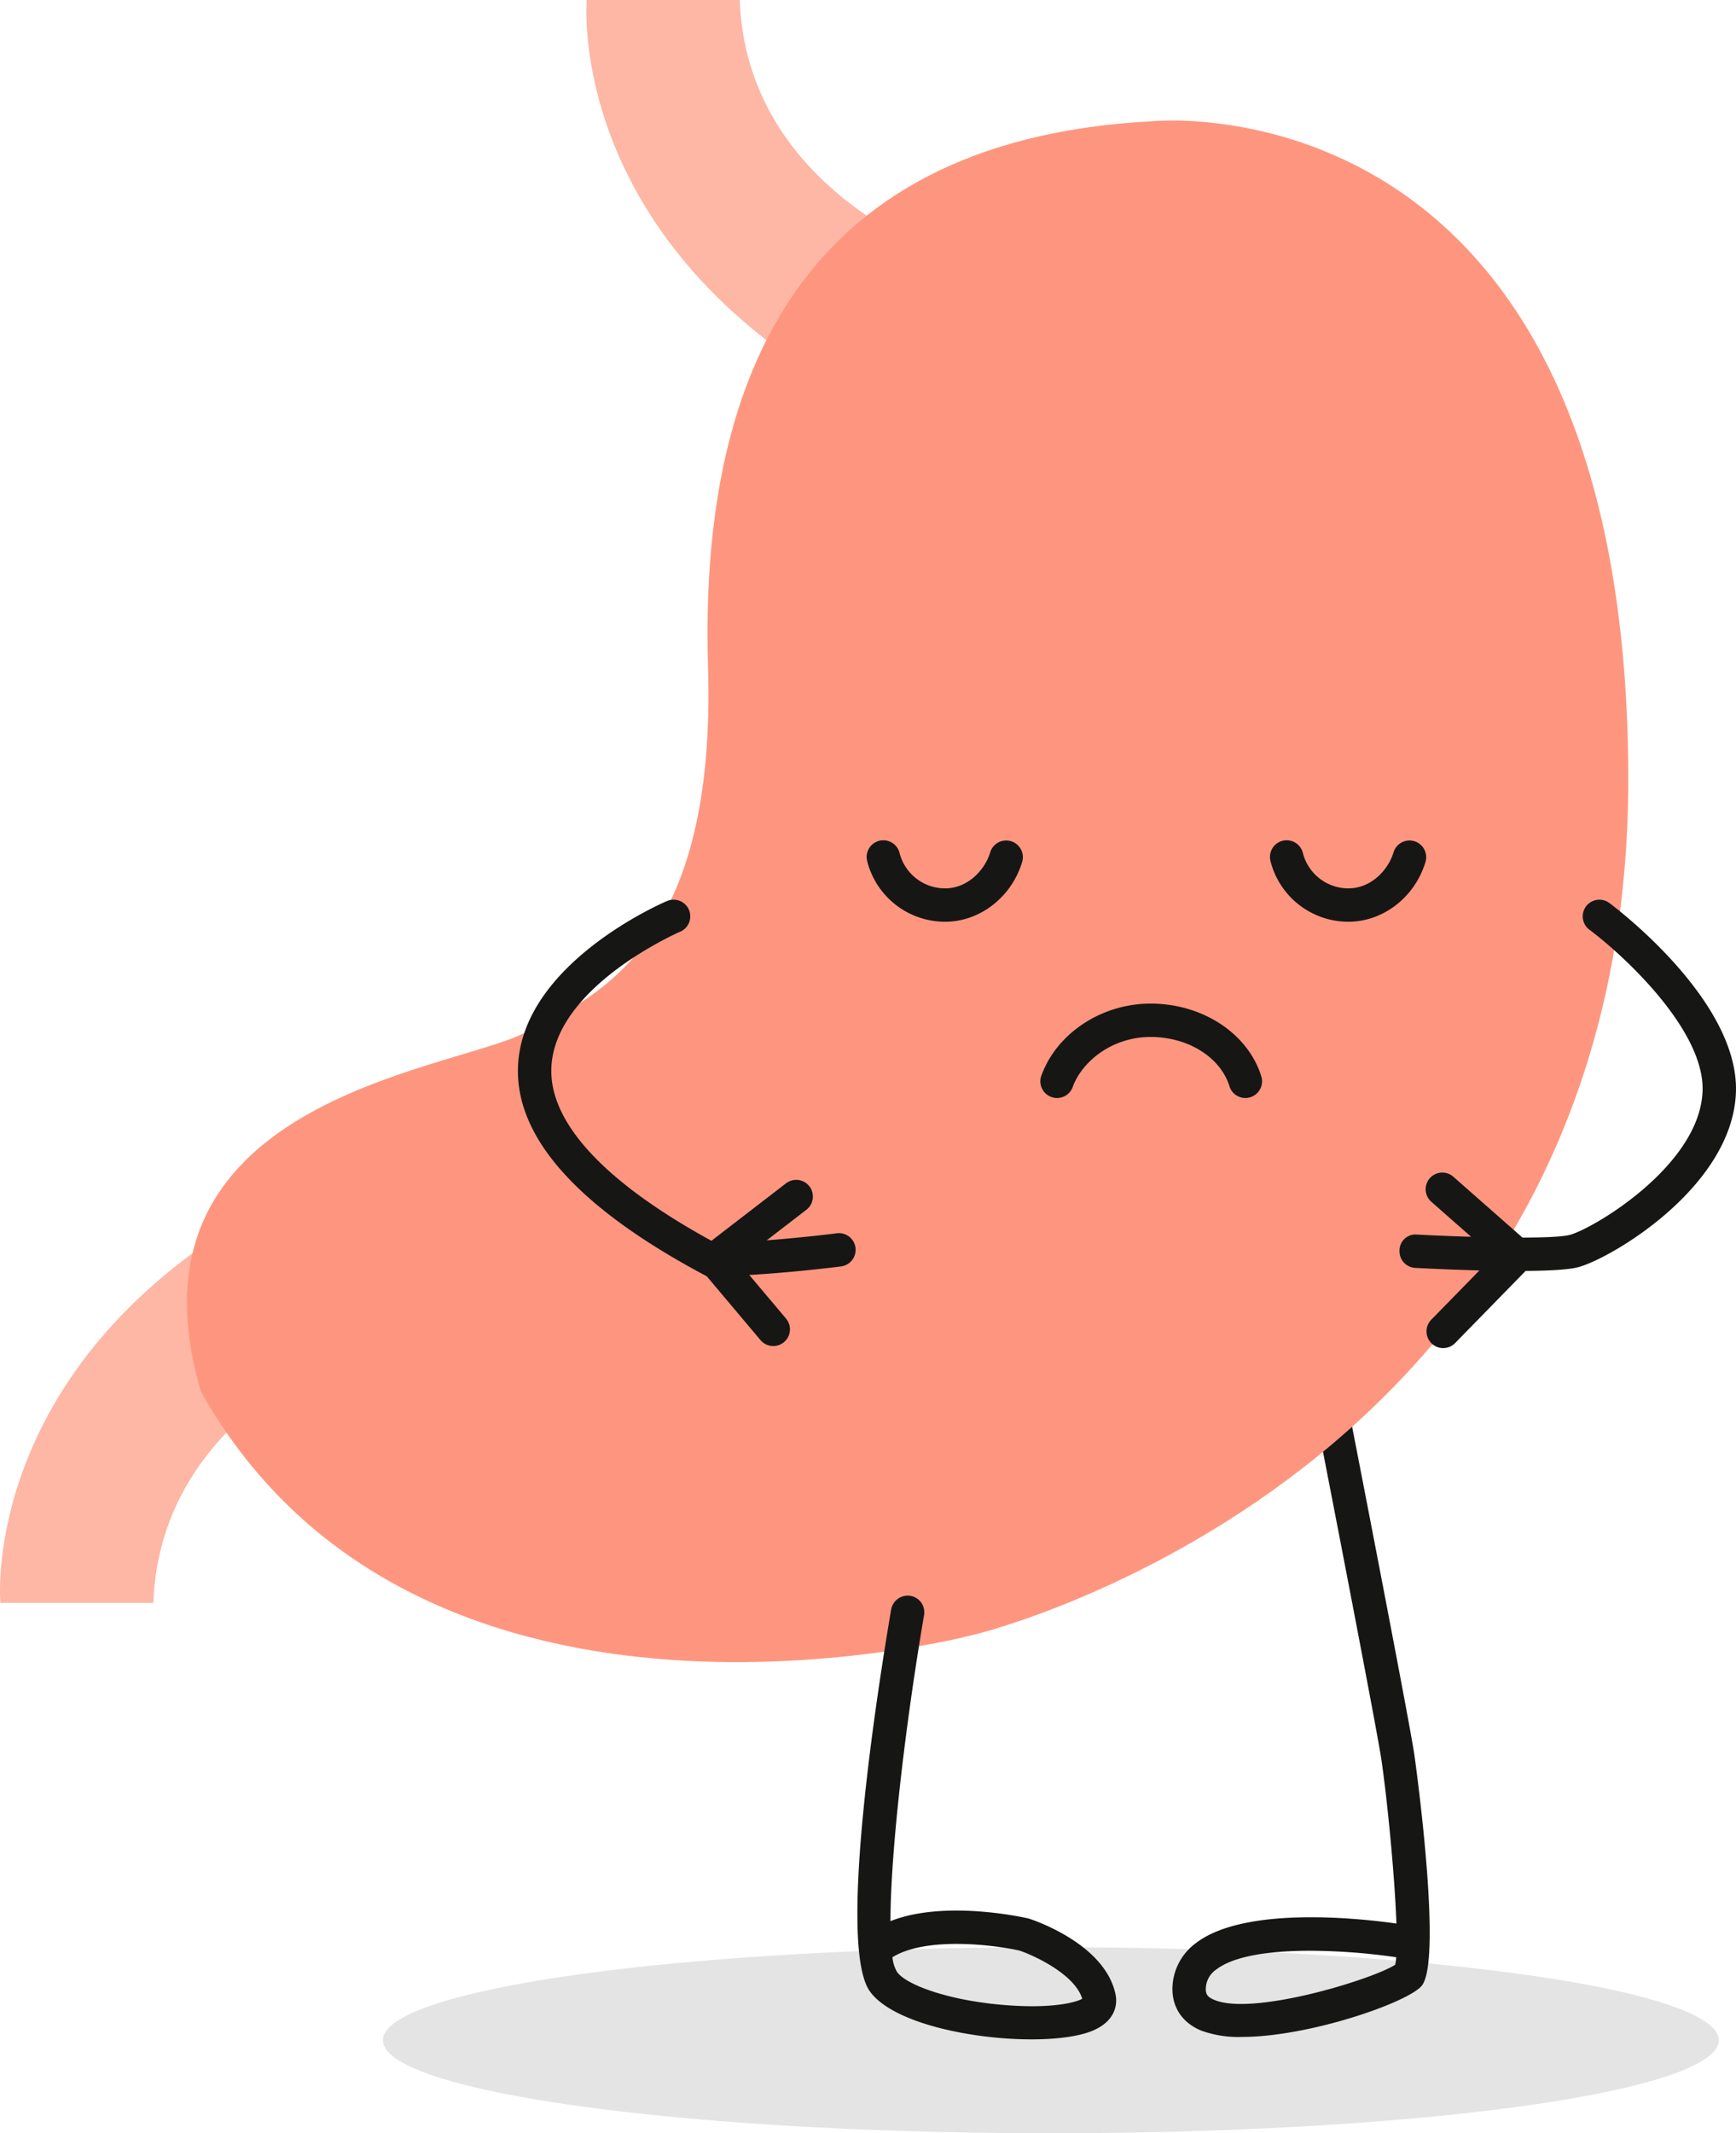
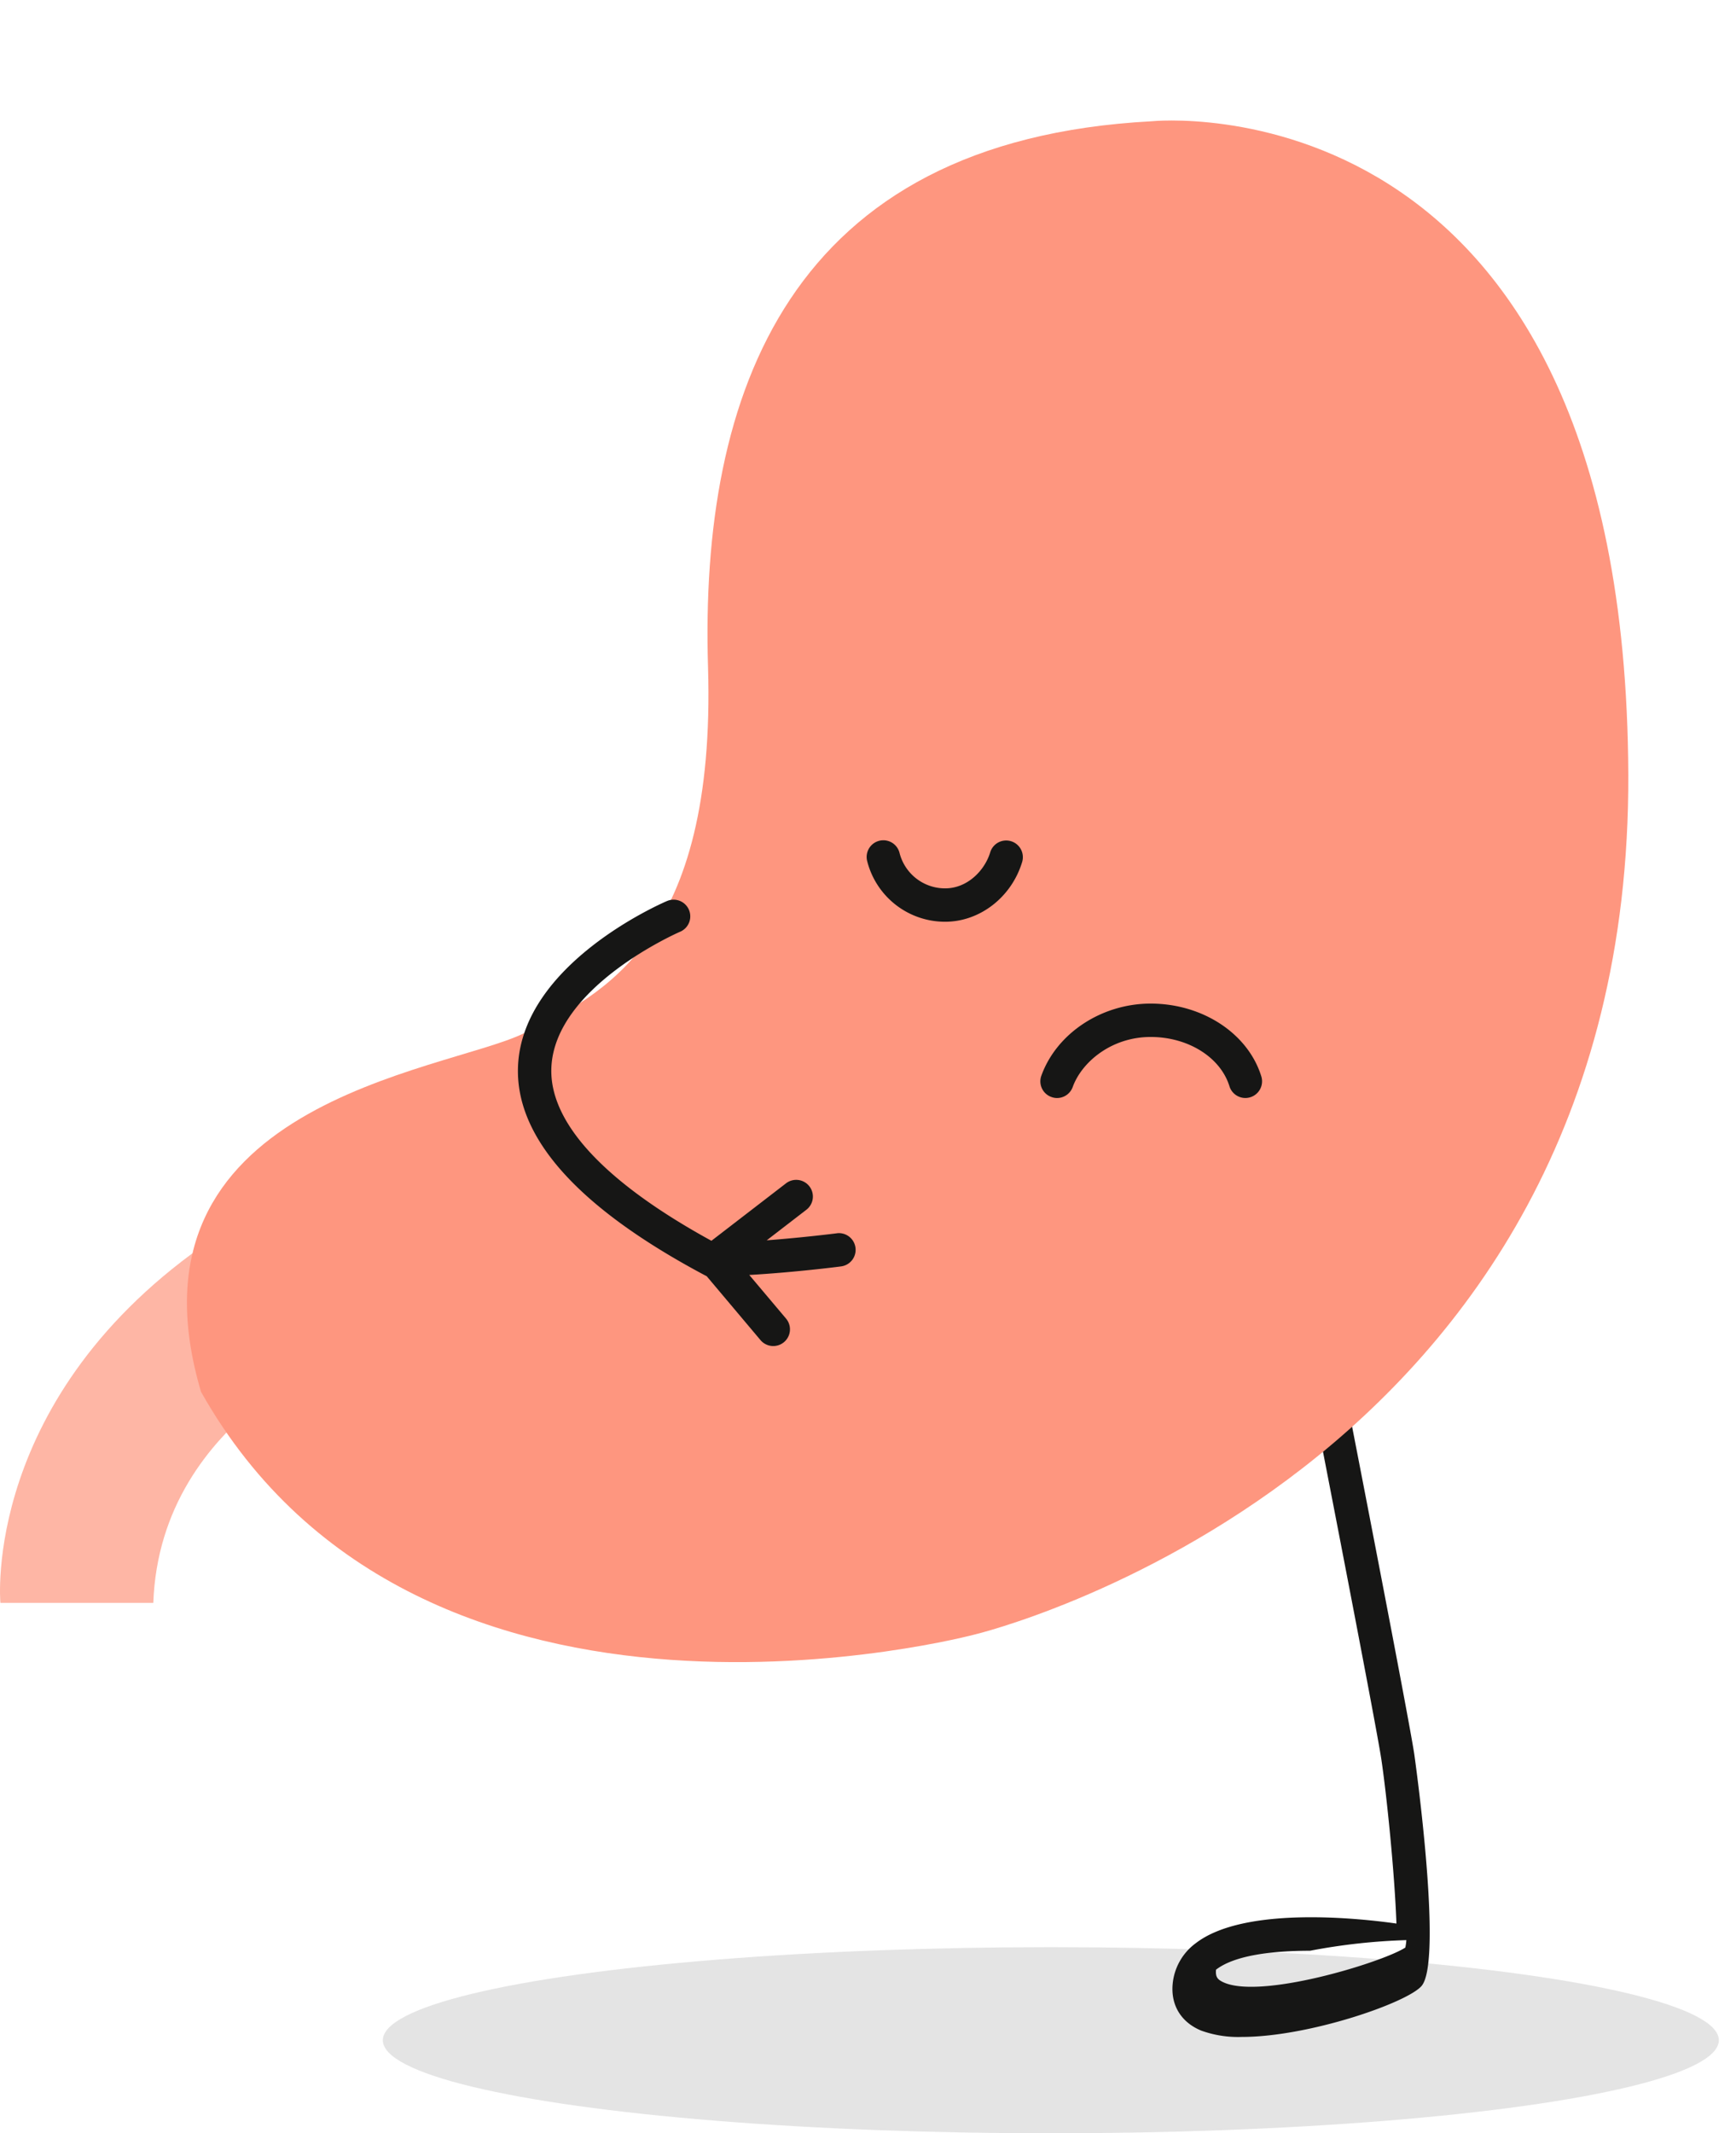
<svg xmlns="http://www.w3.org/2000/svg" width="466.487" height="573.112" viewBox="0 0 466.487 573.112">
  <g id="Group_989" data-name="Group 989" transform="translate(-361 -267.373)">
    <ellipse id="Ellipse_44" data-name="Ellipse 44" cx="179.5" cy="25" rx="179.5" ry="25" transform="translate(463.875 790.484)" fill="#e4e4e4" />
    <g id="Group_987" data-name="Group 987" transform="translate(361 267.373)">
      <g id="Group_979" data-name="Group 979" transform="translate(315.046 374.612)">
-         <path id="Path_8895" data-name="Path 8895" d="M429.614,679.638a29.238,29.238,0,0,1-10.913-1.7c-5.416-2.242-8.223-6.842-7.667-12.6a15.366,15.366,0,0,1,6.17-10.859c13.2-10.214,44.9-6.6,53.956-5.3-.484-13.523-2.636-34.676-4.071-44.208-1.453-9.658-17.459-91.771-17.62-92.6a4.493,4.493,0,0,1,3.542-5.264,4.542,4.542,0,0,1,5.263,3.551c.655,3.39,16.2,83.135,17.675,92.99.09.538,7.784,55.229,2,62.251C474.244,670.383,447.683,679.638,429.614,679.638Zm18.329-23.153c-10.061,0-20.212,1.183-25.261,5.084a6.361,6.361,0,0,0-2.717,4.61c-.188,1.865.395,2.555,1.534,3.165,9.559,5.193,43.069-5.067,49.329-9.1a14.068,14.068,0,0,0,.278-2.008A163.943,163.943,0,0,0,447.943,656.484Z" transform="translate(-410.964 -507.025)" fill="#161615" />
+         <path id="Path_8895" data-name="Path 8895" d="M429.614,679.638a29.238,29.238,0,0,1-10.913-1.7c-5.416-2.242-8.223-6.842-7.667-12.6a15.366,15.366,0,0,1,6.17-10.859c13.2-10.214,44.9-6.6,53.956-5.3-.484-13.523-2.636-34.676-4.071-44.208-1.453-9.658-17.459-91.771-17.62-92.6a4.493,4.493,0,0,1,3.542-5.264,4.542,4.542,0,0,1,5.263,3.551c.655,3.39,16.2,83.135,17.675,92.99.09.538,7.784,55.229,2,62.251C474.244,670.383,447.683,679.638,429.614,679.638Zm18.329-23.153c-10.061,0-20.212,1.183-25.261,5.084c-.188,1.865.395,2.555,1.534,3.165,9.559,5.193,43.069-5.067,49.329-9.1a14.068,14.068,0,0,0,.278-2.008A163.943,163.943,0,0,0,447.943,656.484Z" transform="translate(-410.964 -507.025)" fill="#161615" />
      </g>
      <g id="Group_980" data-name="Group 980" transform="translate(157.572)">
-         <path id="Path_8896" data-name="Path 8896" d="M434.6,465.249H393.509s-5.183,55.534,57,97.734,39.2-28.874,39.2-28.874S436.444,516.344,434.6,465.249Z" transform="translate(-393.403 -465.249)" fill="#feb6a5" />
-       </g>
+         </g>
      <g id="Group_981" data-name="Group 981" transform="translate(0 319.493)">
        <path id="Path_8897" data-name="Path 8897" d="M417.025,612H375.937s-5.183-55.534,57.014-97.734,39.187,28.874,39.187,28.874S418.881,560.9,417.025,612Z" transform="translate(-375.831 -500.878)" fill="#feb6a5" />
      </g>
      <g id="Group_982" data-name="Group 982" transform="translate(50.233 32.374)">
        <path id="Path_8898" data-name="Path 8898" d="M640.657,469.063s127.352-13.325,128.088,175.48S593.274,875.557,593.274,875.557,444.445,915.532,385.217,810.4c-22.956-77.746,65.156-85.888,86.623-96.254s51.831-25.18,49.615-98.478S542.923,474.246,640.657,469.063Z" transform="translate(-381.433 -468.859)" fill="#fe967f" />
      </g>
      <g id="Group_983" data-name="Group 983" transform="translate(232.899 225.799)">
        <path id="Path_8899" data-name="Path 8899" d="M422.873,512.26a21.588,21.588,0,0,1-20.93-16.231,4.485,4.485,0,1,1,8.689-2.224,12.62,12.62,0,0,0,12.241,9.487c6.035,0,10.662-4.869,12.115-9.676a4.482,4.482,0,1,1,8.582,2.592C440.717,505.66,432.208,512.26,422.873,512.26Z" transform="translate(-401.804 -490.43)" fill="#161615" />
      </g>
      <g id="Group_984" data-name="Group 984" transform="translate(341.276 225.799)">
-         <path id="Path_8900" data-name="Path 8900" d="M434.959,512.26a21.588,21.588,0,0,1-20.93-16.231,4.485,4.485,0,1,1,8.689-2.224,12.62,12.62,0,0,0,12.241,9.487c6.034,0,10.662-4.869,12.115-9.676a4.482,4.482,0,1,1,8.582,2.592C452.8,505.66,444.294,512.26,434.959,512.26Z" transform="translate(-413.889 -490.43)" fill="#161615" />
-       </g>
+         </g>
      <g id="Group_985" data-name="Group 985" transform="translate(279.556 269.617)">
        <path id="Path_8901" data-name="Path 8901" d="M411.494,520.684a4.32,4.32,0,0,1-1.524-.278,4.46,4.46,0,0,1-2.69-5.73c4.116-11.4,16.195-19.36,29.368-19.36,13.953,0,26.184,8.043,29.735,19.557a4.481,4.481,0,1,1-8.564,2.645c-2.412-7.792-11.111-13.235-21.172-13.235-10.554,0-18.526,6.761-20.939,13.433A4.48,4.48,0,0,1,411.494,520.684Z" transform="translate(-407.007 -495.316)" fill="#161615" />
      </g>
-       <path id="Path_8902" data-name="Path 8902" d="M474.161,493.081a4.48,4.48,0,1,0-5.344,7.192c8.635,6.421,30.937,26.723,30.4,43.276-.673,20.239-29.924,37.33-35.815,38.73-2.035.484-6.8.682-12.581.69l-18.58-16.347a4.479,4.479,0,0,0-5.918,6.725l10.689,9.406c-5.228-.152-10.366-.368-14.518-.592a4.288,4.288,0,0,0-4.717,4.233A4.47,4.47,0,0,0,422,591.111c1.623.089,8.959.466,17.253.681l-12.94,13.244a4.471,4.471,0,0,0,.072,6.34,4.426,4.426,0,0,0,3.129,1.282,4.49,4.49,0,0,0,3.21-1.354l18.939-19.378c5.909-.045,11.146-.287,13.818-.924,8.5-2.026,41.85-21.422,42.7-47.158C508.972,519.2,475.578,494.131,474.161,493.081Z" transform="translate(-41.71 -250.491)" fill="#161615" />
      <path id="Path_8903" data-name="Path 8903" d="M477.026,581.832c-.126.018-8.878,1.13-18.813,1.883l10.644-8.2a4.483,4.483,0,1,0-5.461-7.111L443.354,583.84c-28.749-15.737-43.652-31.807-43.007-46.549.942-21.826,34.264-36.335,34.6-36.479a4.485,4.485,0,1,0-3.524-8.25c-1.578.672-38.819,16.858-40.038,44.316-.834,19.038,15.881,37.86,49.678,55.947l1,.529h.018l14.455,17.164a4.487,4.487,0,0,0,6.869-5.775l-9.882-11.72c12.115-.691,24.023-2.206,24.669-2.3a4.485,4.485,0,1,0-1.157-8.9Z" transform="translate(-252.184 -250.502)" fill="#161615" />
      <g id="Group_986" data-name="Group 986" transform="translate(230.396 428.666)">
-         <path id="Path_8904" data-name="Path 8904" d="M448.3,632.266c-16.347,0-37.465-4.484-43.446-12.93-8.788-12.4,2.179-81.638,5.739-102.558a4.53,4.53,0,0,1,5.174-3.668,4.477,4.477,0,0,1,3.668,5.174c-5.093,29.879-9,63.578-9.03,82.221,14.67-5.82,36.156-.933,37.133-.708,2.475.8,20.714,7.236,23.378,20.508.3,1.515.753,6.645-6.062,9.577C461.136,631.486,455.137,632.266,448.3,632.266Zm-37.366-22.087a9.822,9.822,0,0,0,1.237,3.973c2.547,3.6,14.625,7.963,30.417,9,11.307.771,17.558-.753,19.351-1.8-2-6.59-13-11.648-16.84-12.931-5.918-1.362-24.391-3.927-33.824,1.579C411.171,610.063,411.054,610.126,410.937,610.179Z" transform="translate(-401.524 -513.053)" fill="#161615" />
-       </g>
+         </g>
    </g>
  </g>
</svg>